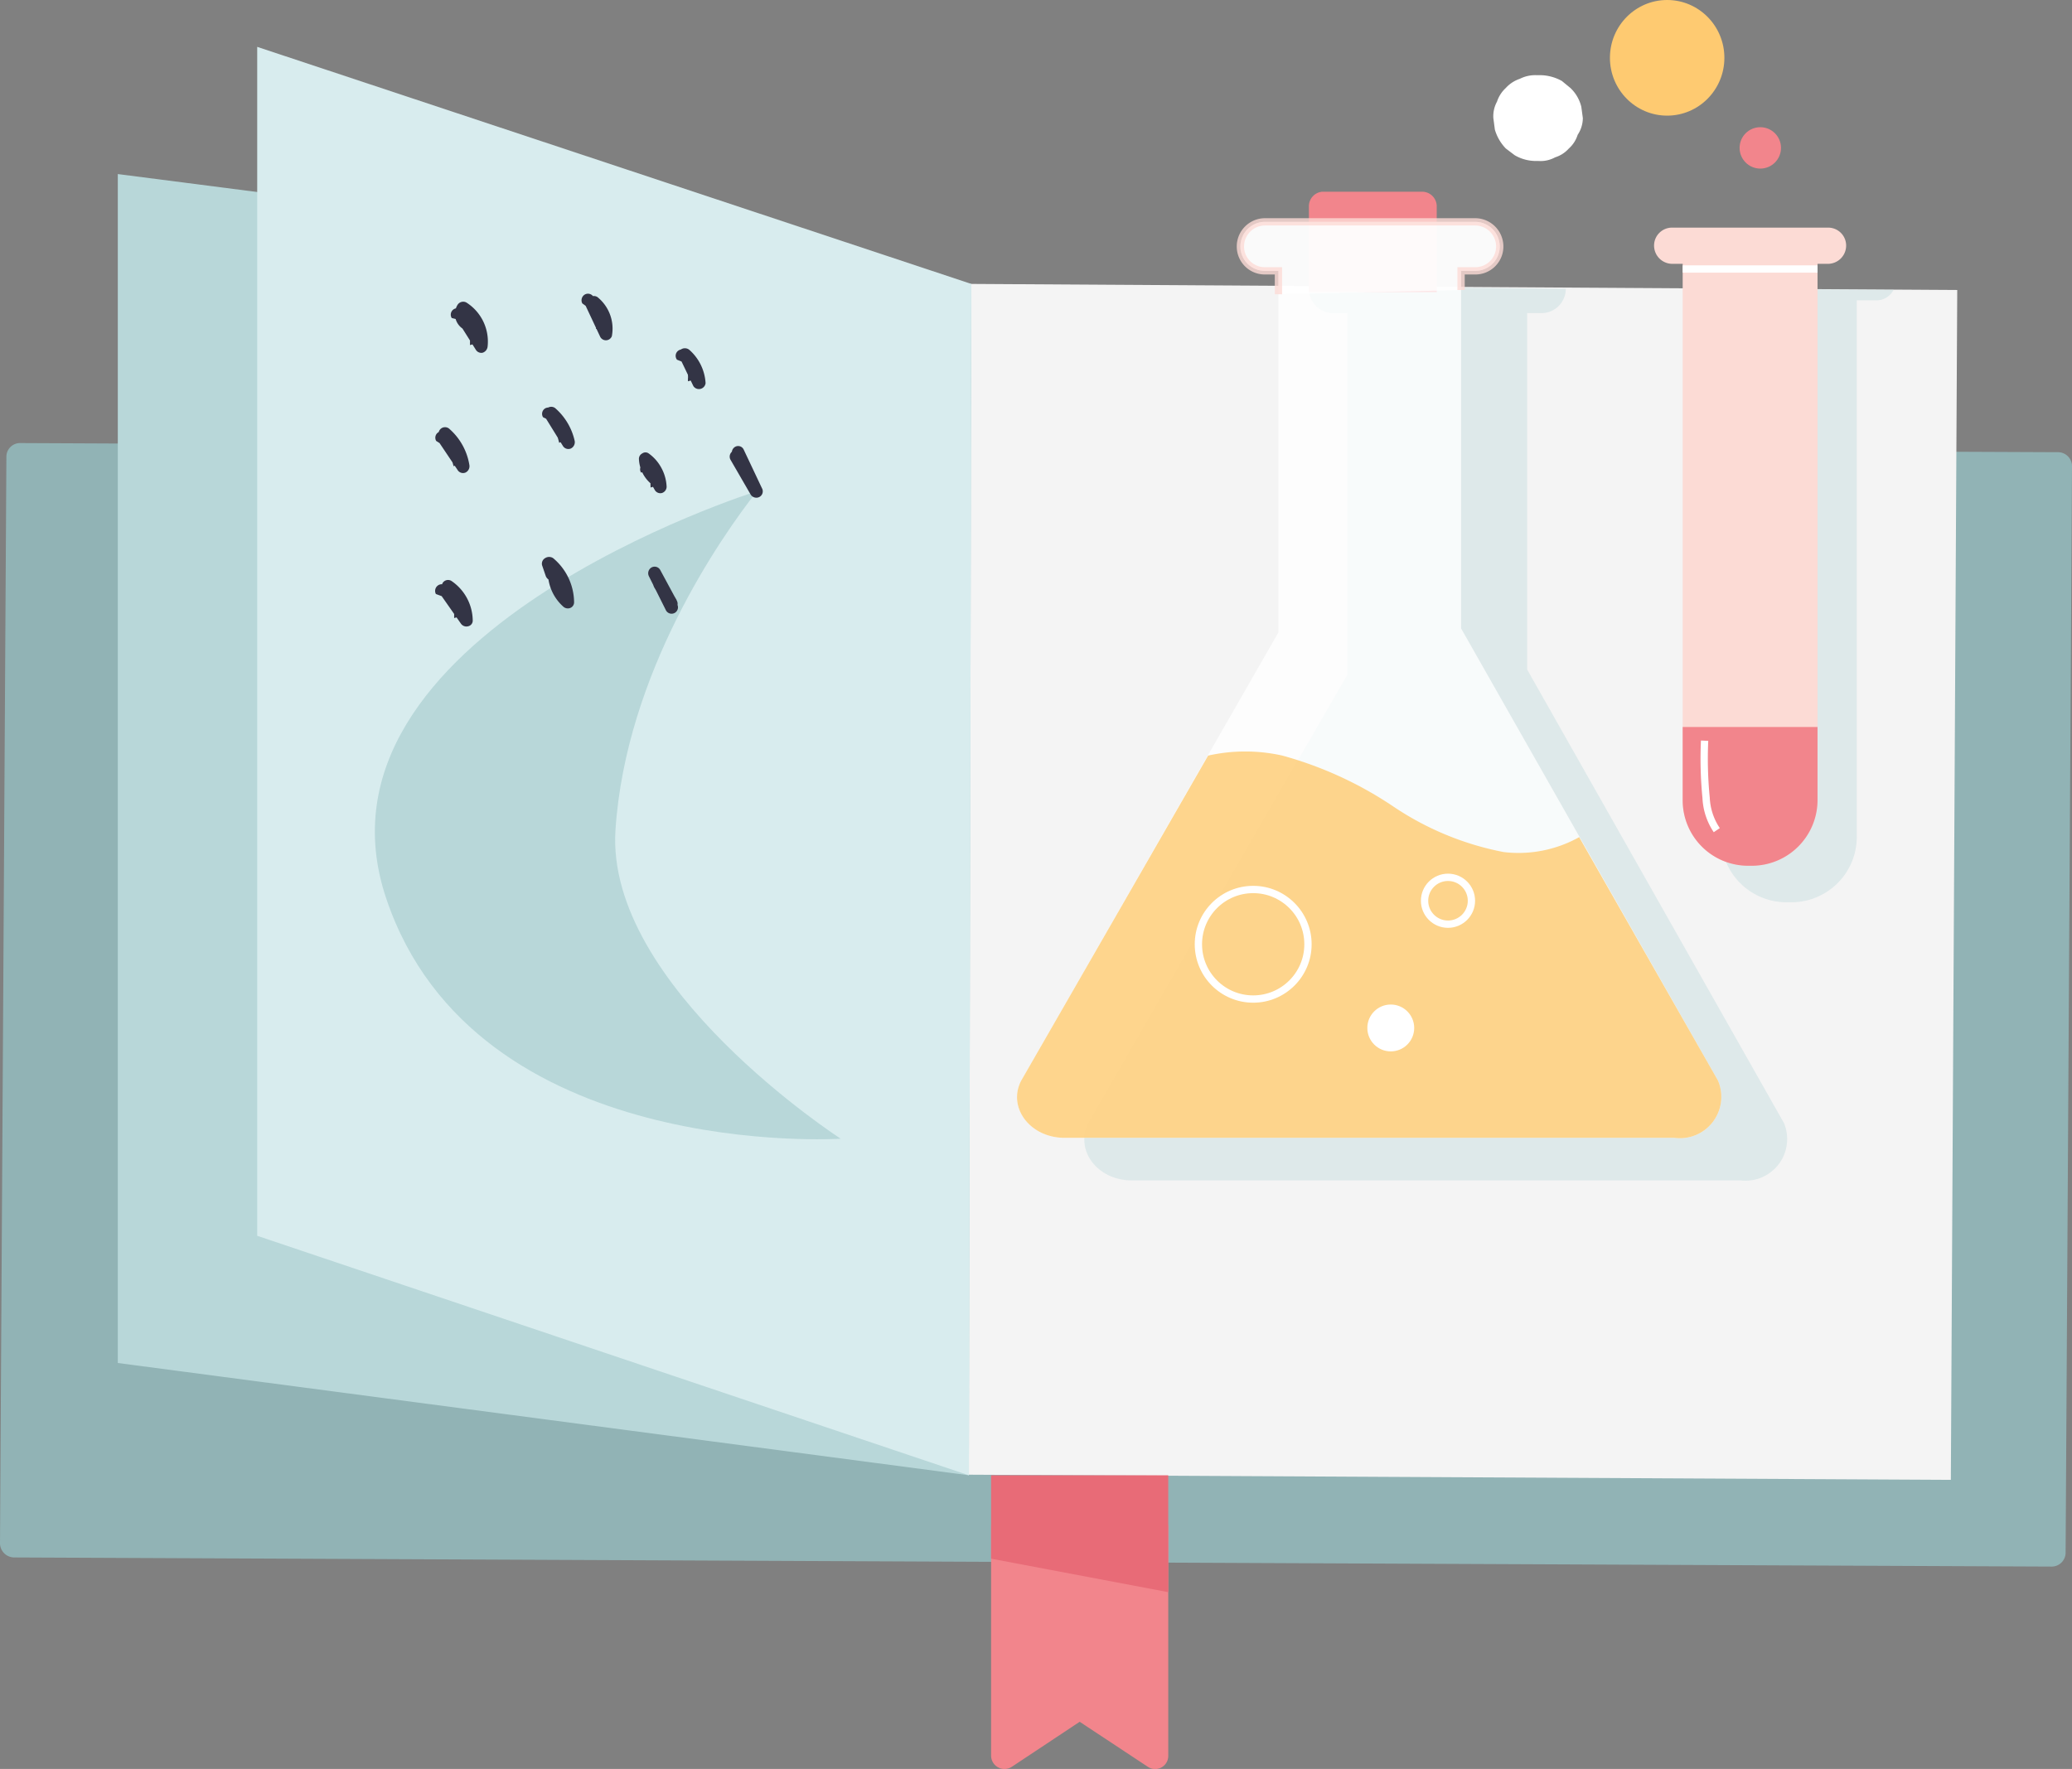
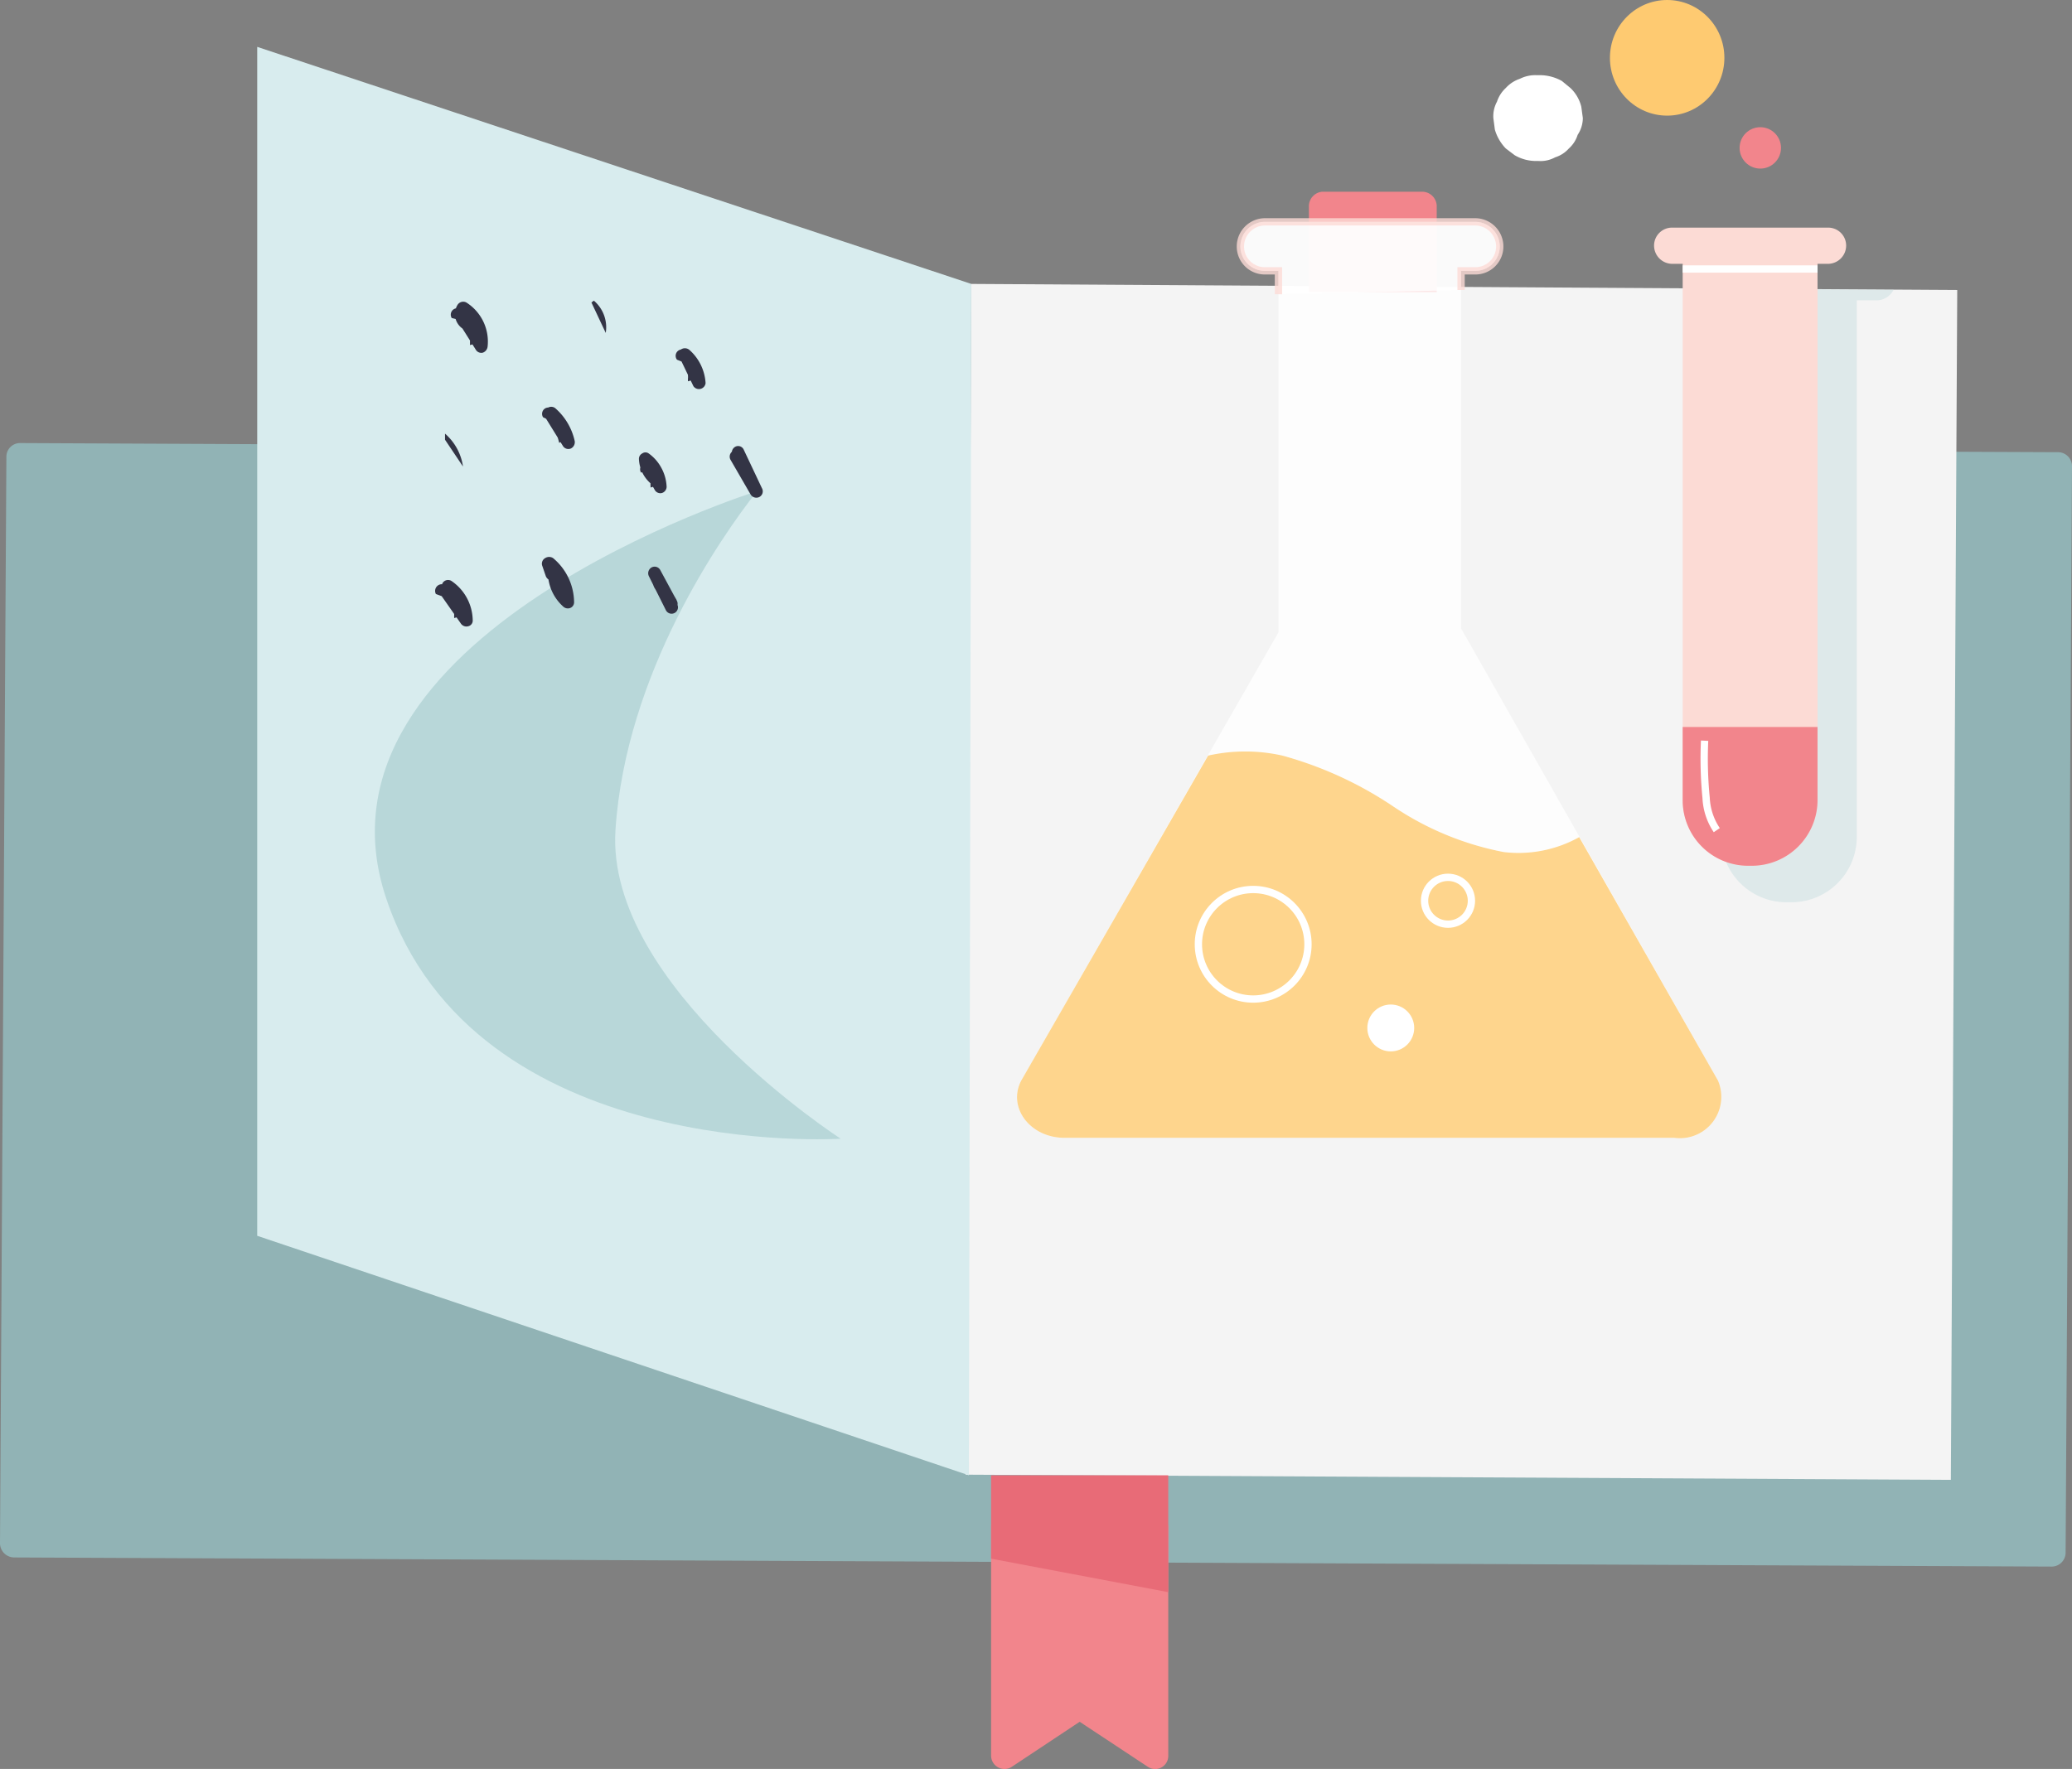
<svg xmlns="http://www.w3.org/2000/svg" viewBox="0 0 68.07 58.13">
  <rect x="0" y="0" width="68.07" height="58.13" fill="#808080" stroke="none" />
  <g id="Layer_2" data-name="Layer 2">
    <g id="Layer_1-2" data-name="Layer 1">
      <path d="M67.6,14.86l-32.43-.14h-.08L.69,14.56A.45.45,0,0,0,.21,15L0,50.73a.47.47,0,0,0,.47.45l66.91.3a.46.46,0,0,0,.48-.44l.21-35.74A.46.46,0,0,0,67.6,14.86Z" fill="#91b3b5" />
      <polygon points="64.09 48.63 31.72 48.46 31.91 9.33 64.3 9.53 64.09 48.63" fill="#f4f4f4" />
-       <polyline points="31.83 48.48 3.87 44.79 3.87 5.72 31.91 9.33" fill="#b8d7d9" />
      <polygon points="31.83 48.48 8.45 40.61 8.45 1.54 31.91 9.33 31.83 48.48" fill="#d8ecee" />
      <path d="M37.71,58.06l-2.24-1.48-2.23,1.48a.44.44,0,0,1-.68-.36V50.11h5.82V57.7A.43.43,0,0,1,37.71,58.06Z" fill="#f2858c" />
      <polygon points="38.38 52.32 32.56 51.22 32.56 48.48 38.38 48.48 38.38 52.32" fill="#e86b77" />
      <path d="M55.32,9.48a.6.6,0,0,0,.56.39h.66V27.5a2.15,2.15,0,0,0,2.15,2.15h.12A2.15,2.15,0,0,0,61,27.5V9.87h.66a.63.63,0,0,0,.55-.35Z" fill="#b8d7d9" opacity="0.36" />
      <path d="M60.05,7.48H54.94a.59.59,0,0,0-.6.59h0a.6.6,0,0,0,.6.6h.34V26.3a2.15,2.15,0,0,0,2.15,2.15h.12a2.16,2.16,0,0,0,2.16-2.15V8.67h.34a.6.6,0,0,0,.6-.6h0A.59.59,0,0,0,60.05,7.48Z" fill="#fcdbd5" />
      <line x1="55.28" y1="8.84" x2="59.71" y2="8.84" fill="none" stroke="#fff" stroke-miterlimit="10" stroke-width="0.24" />
      <path d="M59.71,26.3V23.89H55.28V26.3a2.15,2.15,0,0,0,2.15,2.15h.12A2.16,2.16,0,0,0,59.71,26.3Z" fill="#f2858c" />
      <path d="M56,24.34a13.08,13.08,0,0,0,.05,1.88,2.06,2.06,0,0,0,.35,1.06" fill="none" stroke="#fff" stroke-miterlimit="10" stroke-width="0.24" />
      <ellipse cx="54.77" cy="1.9" rx="1.88" ry="1.9" fill="#feca71" />
      <circle cx="57.83" cy="4.86" r="0.68" fill="#f2858c" />
-       <path d="M43,9.49a.8.8,0,0,0,.8.8h.46V22.18L35.76,36.91c-.46.88.29,1.88,1.42,1.88h20a1.37,1.37,0,0,0,1.43-1.88L50.17,22V10.29h.47a.8.8,0,0,0,.8-.8s0,0,0,0L43,9.4A.28.28,0,0,0,43,9.49Z" fill="#b8d7d9" opacity="0.36" />
      <path d="M43.44,6.3h3.28a.48.48,0,0,1,.48.48V9.6a0,0,0,0,1,0,0H43a0,0,0,0,1,0,0V6.79A.48.48,0,0,1,43.44,6.3Z" fill="#f2858c" />
      <path d="M56.44,35.51,48,20.65V8.9h.46a.8.8,0,0,0,.81-.8h0a.81.81,0,0,0-.81-.81H41.56a.81.81,0,0,0-.81.81h0a.8.8,0,0,0,.81.8H42V20.78L33.55,35.51c-.46.88.29,1.88,1.42,1.88H55A1.36,1.36,0,0,0,56.44,35.51Z" fill="#fff" opacity="0.8" />
      <path d="M48,9.53V8.9h.46a.8.8,0,0,0,.81-.8h0a.81.81,0,0,0-.81-.81H41.56a.81.81,0,0,0-.81.81h0a.8.8,0,0,0,.81.8H42v.77" fill="#fff" stroke="#fcdbd5" stroke-miterlimit="10" stroke-width="0.24" opacity="0.8" />
      <path d="M56.44,35.51l-4.56-8A4.09,4.09,0,0,1,49.4,28a9.8,9.8,0,0,1-3.66-1.52,12.4,12.4,0,0,0-3.61-1.65,5.58,5.58,0,0,0-2.44,0L33.55,35.51c-.46.88.29,1.88,1.42,1.88H55A1.36,1.36,0,0,0,56.44,35.51Z" fill="#feca71" opacity="0.8" />
      <path d="M50.42,3.88h.12" fill="#fff" />
      <path d="M50.42,5.29h.12a1,1,0,0,0,.55-.12,1,1,0,0,0,.45-.29,1,1,0,0,0,.29-.45A1,1,0,0,0,52,3.88l-.05-.37a1.26,1.26,0,0,0-.36-.62l-.28-.23a1.49,1.49,0,0,0-.72-.19h-.12a1.12,1.12,0,0,0-.54.12,1.08,1.08,0,0,0-.46.3,1.06,1.06,0,0,0-.29.45,1,1,0,0,0-.12.54l.05.38a1.49,1.49,0,0,0,.36.62l.29.22a1.38,1.38,0,0,0,.71.19Z" fill="#fff" />
      <circle cx="41.17" cy="31.03" r="1.8" fill="none" stroke="#fff" stroke-miterlimit="10" stroke-width="0.24" />
      <circle cx="45.69" cy="33.78" r="0.77" fill="#fff" />
      <path d="M24.87,16.14S9.77,20.86,12.69,29.53s14.93,7.89,14.93,7.89-7.74-5-7.4-10.15S23.69,17.64,24.87,16.14Z" fill="#b8d7d9" />
      <path d="M24.21,15l.66,1.15-.6-1.28" fill="#333445" />
      <path d="M24,15.11l.66,1.14a.22.22,0,0,0,.29.08.21.21,0,0,0,.08-.29l-.6-1.27a.2.2,0,0,0-.29-.08.22.22,0,0,0-.07.29l.59,1.27.37-.21-.66-1.14a.21.21,0,0,0-.37.21Z" fill="#333445" />
      <path d="M21.66,19.17l.39.67-.54-1,.54,1.11" fill="#333445" />
      <path d="M21.48,19.28l.39.67a.22.22,0,0,0,.29.07.21.21,0,0,0,.07-.29l-.54-1a.21.21,0,0,0-.29-.08.22.22,0,0,0-.08.29l.55,1.1a.21.21,0,1,0,.36-.21l-.54-1.1-.37.21.55,1,.36-.22-.39-.67a.21.21,0,0,0-.29-.07.22.22,0,0,0-.07.29Z" fill="#333445" />
      <path d="M18.19,18.84a1.24,1.24,0,0,0,.43.94A1.68,1.68,0,0,0,18,18.49l.12.35" fill="#333445" />
      <path d="M18,18.84a1.51,1.51,0,0,0,.5,1.09.22.22,0,0,0,.23.05.2.2,0,0,0,.13-.2,1.91,1.91,0,0,0-.69-1.44.24.24,0,0,0-.26,0,.21.21,0,0,0-.1.24l.12.35a.24.24,0,0,0,.27.15.22.22,0,0,0,.14-.27l-.12-.34-.35.2a3,3,0,0,1,.25.25h0l0,0a.35.35,0,0,1,.05.08l.09.16,0,.07s0,0,0,0v0a1.15,1.15,0,0,1,.06.17s0,.06,0,.09v0s0,0,0,0,0,0,0,0v.14l.36-.15-.09-.09s0,0,0,0l0,0s0,0,0,0a1,1,0,0,1-.13-.22v0a.14.14,0,0,1,0-.06.56.56,0,0,1,0-.12s0,0,0-.06,0-.06,0,0a.66.66,0,0,1,0-.14.21.21,0,0,0-.21-.21.21.21,0,0,0-.22.21Z" fill="#333445" />
-       <path d="M22.57,11.78l.39.81a1.37,1.37,0,0,0-.46-.94" fill="#333445" />
      <path d="M22.39,11.88l.39.81a.22.22,0,0,0,.4-.1,1.58,1.58,0,0,0-.53-1.09.23.23,0,0,0-.3,0,.22.22,0,0,0,0,.3.76.76,0,0,1,.09.09l.09.1s0,0,0,0l0,0,0,.05.07.11,0,.06s0,0,0,0,0,0,0,0l0,.12a.53.53,0,0,1,0,.12v0s0,0,0,0,0,.05,0,.08l.4-.11-.4-.81a.21.21,0,1,0-.36.21Z" fill="#333445" />
      <path d="M19.43,9.94l.47,1a1.15,1.15,0,0,0-.39-1.06" fill="#333445" />
-       <path d="M19.24,10.05l.47,1a.21.21,0,0,0,.39,0,1.33,1.33,0,0,0-.44-1.26.21.21,0,0,0-.3,0,.22.22,0,0,0,0,.3.43.43,0,0,1,.1.09l.05.05s0,0,0,0,0,0,0,0l.07.12,0,.06s0,0,0,0v0l0,.13s0,.05,0,.07,0,0,0,0a.06.06,0,0,0,0,0v.2s0,.05,0,0,0,0,0,0l.39-.05-.47-1a.21.21,0,0,0-.29-.08.22.22,0,0,0-.08.29Z" fill="#333445" />
      <path d="M15.21,10.38l.63,1a1.32,1.32,0,0,0-.59-1.25.36.36,0,0,0,.12.51" fill="#333445" />
      <path d="M15,10.49l.63,1a.21.21,0,0,0,.23.1.24.24,0,0,0,.16-.21,1.52,1.52,0,0,0-.7-1.44.22.22,0,0,0-.29.08.58.58,0,0,0,.2.8.21.21,0,0,0,.29-.07.22.22,0,0,0-.08-.29l0,0h0l0,0h0s0-.08,0,0,0,0,0-.06,0,0,0,0v0h0l0-.06v0l-.29.08.08.05h0l0,0,.12.12,0,0h0a.43.43,0,0,0,0,.07.83.83,0,0,1,.09.16s0,0,0,0,0,0,0,0l0,.08c0,.05,0,.11,0,.17h0v0s0,.06,0,.09,0,.12,0,.18l.39-.11-.63-1a.21.21,0,1,0-.36.22Z" fill="#333445" />
      <path d="M14.7,19.48l.62.9a1.37,1.37,0,0,0-.59-1.11" fill="#333445" />
      <path d="M14.51,19.59l.63.9a.22.22,0,0,0,.24.09.19.19,0,0,0,.15-.2,1.59,1.59,0,0,0-.7-1.29.21.21,0,0,0-.29.07.22.22,0,0,0,.08.29l0,0s0,0,0,0l.06.05.11.11,0,.06h0l0,0a1,1,0,0,1,.08.14.25.25,0,0,1,0,.07v0s0,0,0,0a.88.88,0,0,1,.05.15.8.8,0,0,1,0,.15s0,0,0,0v.13l.4-.11-.63-.9a.21.21,0,0,0-.29-.07.22.22,0,0,0-.08.29Z" fill="#333445" />
      <path d="M21.35,15.39l.34.6a1.24,1.24,0,0,0-.48-.92.84.84,0,0,0,.43.73" fill="#333445" />
      <path d="M21.17,15.5l.34.6a.21.21,0,0,0,.24.1A.22.22,0,0,0,21.9,16a1.41,1.41,0,0,0-.17-.62,1.38,1.38,0,0,0-.42-.48.18.18,0,0,0-.21,0,.2.2,0,0,0-.11.18,1.13,1.13,0,0,0,.54.92.22.22,0,0,0,.29-.08.21.21,0,0,0-.07-.29l-.09-.06h0l0,0,0,0-.08-.08h0v0l0,0-.05-.09h0v0s0,0,0,0,0-.07,0-.1h0v-.08l-.32.18s0,0,0,0l0,0,0,0,.09.09,0,0h0l0,.05a.75.75,0,0,1,.07.12s0,0,0,.05l0,0s0,0,0,0a.56.56,0,0,1,0,.12l0,.12s0,0,0,0v0a.2.2,0,0,1,0,.07l.39-.1-.34-.61a.22.22,0,0,0-.29-.07.21.21,0,0,0-.07.29Z" fill="#333445" />
      <path d="M18.12,13.65l.55.89a1.69,1.69,0,0,0-.56-1" fill="#333445" />
      <path d="M17.94,13.76l.55.89a.21.21,0,0,0,.26.09.23.23,0,0,0,.13-.25,2,2,0,0,0-.62-1.06.21.21,0,1,0-.3.3,1.8,1.8,0,0,1,.19.2l0,0s0,0,0,0l0,.06a1,1,0,0,1,.08.11l.06.12,0,.06s0,0,0,0v0a2.76,2.76,0,0,1,.08.27l.39-.16-.56-.9a.22.22,0,0,0-.29-.07.21.21,0,0,0-.07.29Z" fill="#333445" />
      <path d="M14.62,14.45l.59.88a1.76,1.76,0,0,0-.59-1.08" fill="#333445" />
-       <path d="M14.44,14.56l.59.88a.21.21,0,0,0,.26.09.23.23,0,0,0,.13-.25,2,2,0,0,0-.65-1.18.21.21,0,0,0-.3.3,1.39,1.39,0,0,1,.21.21s0,0,0,0l0,0,0,.06.08.13c0,.05.05.09.07.14h0v0l0,.08c0,.1.05.2.07.3l.38-.16-.58-.89a.21.21,0,0,0-.29-.07.21.21,0,0,0-.08.29Z" fill="#333445" />
      <circle cx="47.57" cy="29.6" r="0.77" fill="none" stroke="#fff" stroke-miterlimit="10" stroke-width="0.24" />
    </g>
  </g>
</svg>